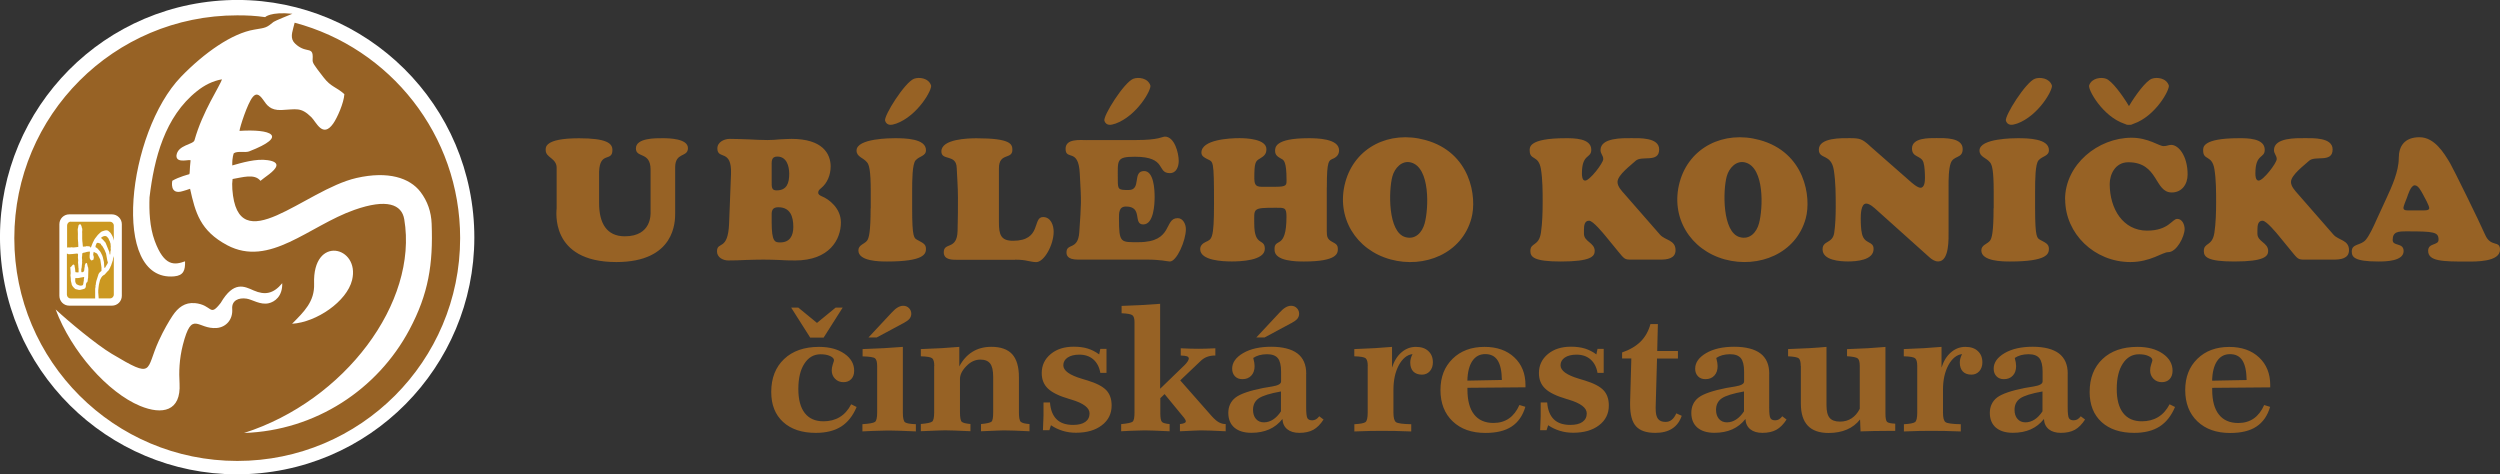
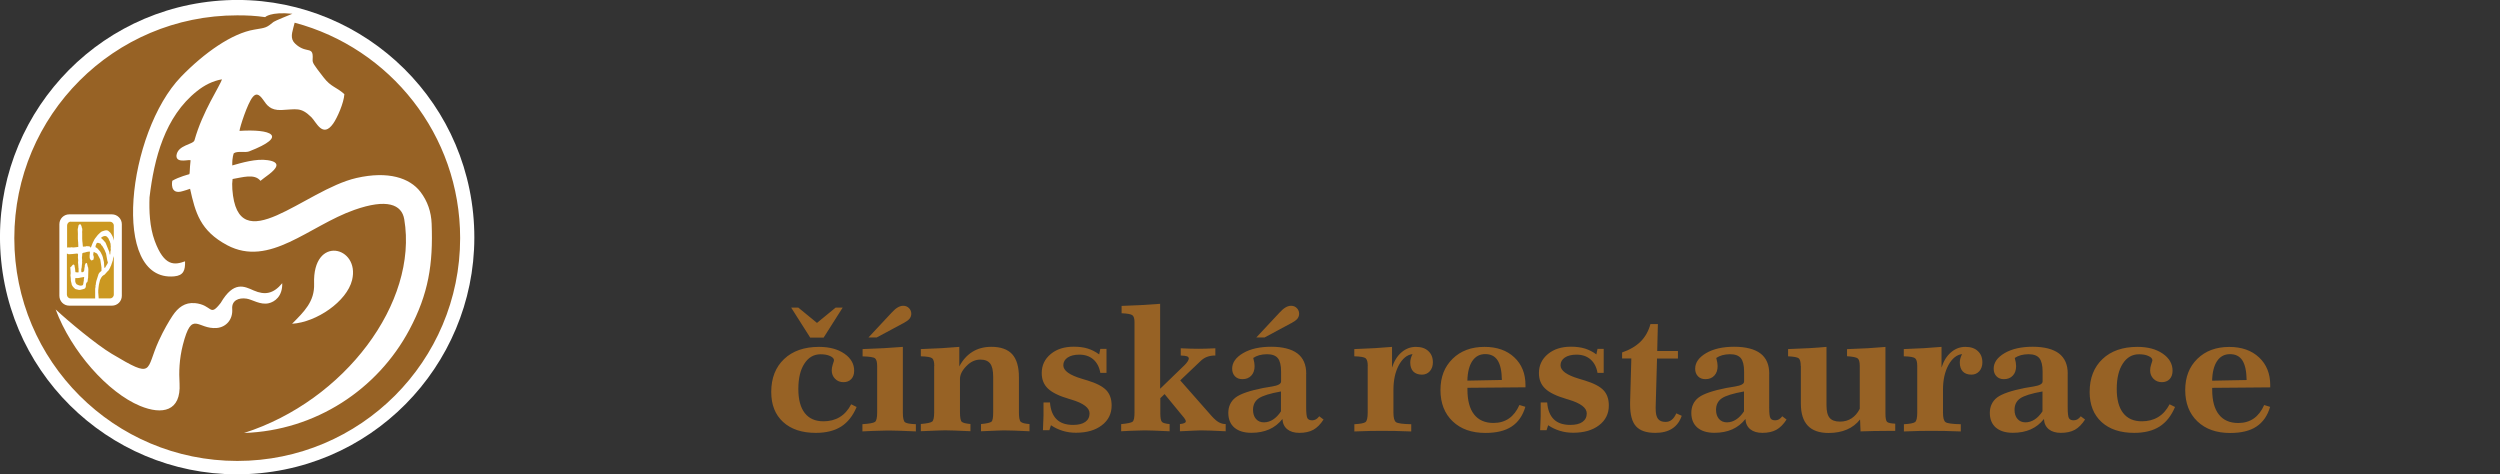
<svg xmlns="http://www.w3.org/2000/svg" id="Vrstva_2" viewBox="0 0 408.79 77.55">
  <rect x="0" y="0" width="408.79" height="77.55" fill="#333333" stroke="none" />
  <defs>
    <style>.cls-1{fill:#fff;}.cls-2{fill:#976225;}.cls-2,.cls-3{fill-rule:evenodd;}.cls-3{fill:#cb9821;}</style>
  </defs>
  <g id="_">
    <circle class="cls-1" cx="38.78" cy="38.78" r="38.78" transform="translate(-3.66 4.04) rotate(-5.7)" />
    <path class="cls-2" d="m139.17,66.1l.9.45c-.6,1.44-1.45,2.51-2.53,3.2-1.09.69-2.47,1.03-4.14,1.03-2.27,0-4.05-.59-5.35-1.78s-1.94-2.82-1.94-4.91c0-2.26.7-4.05,2.1-5.38,1.4-1.33,3.31-1.99,5.71-1.99,1.7,0,3.08.37,4.15,1.11,1.07.74,1.6,1.67,1.6,2.79,0,.57-.16,1.03-.48,1.37-.32.34-.75.5-1.28.5s-1-.18-1.36-.55c-.36-.36-.55-.83-.55-1.38,0-.3.06-.64.18-1,.13-.36.19-.58.19-.65,0-.27-.21-.5-.63-.69-.42-.2-.94-.29-1.56-.29-1.11,0-1.99.51-2.65,1.53-.66,1.01-.99,2.4-.99,4.14s.35,3.04,1.05,3.94c.7.9,1.71,1.35,3.05,1.35,1.02,0,1.91-.23,2.67-.69.76-.46,1.38-1.15,1.87-2.09h0Zm-9.78-15.8h1.15l3.05,2.5,3.05-2.5h1.15l-3.11,4.9h-2.2l-3.11-4.9h0Zm11.66,7.96v-1.18c1.25-.05,2.42-.1,3.5-.15,1.08-.06,2.11-.13,3.08-.21v10.74c0,.89.12,1.42.37,1.6.25.17.84.27,1.76.3v1.18c-1.2-.06-2.1-.09-2.69-.11-.59-.02-1.06-.03-1.42-.03-.52,0-1.13,0-1.84.03-.71.01-1.64.05-2.79.11v-1.18c1.13-.07,1.81-.2,2.05-.37.24-.17.36-.69.36-1.53v-7.62c0-.65-.12-1.06-.35-1.25-.23-.19-.91-.29-2.04-.32h0Zm6.65-5.41l-4.34,2.33h-1.35l3.79-4.06c.35-.39.69-.68.99-.85.3-.18.61-.27.91-.27.37,0,.69.13.93.38.25.25.38.56.38.93,0,.3-.1.57-.29.81-.2.24-.54.48-1.02.74h0Zm5.07,6.98c0-.65-.12-1.06-.35-1.25-.23-.19-.85-.29-1.85-.32v-1.18c1.23-.05,2.36-.1,3.4-.15,1.03-.06,1.99-.13,2.89-.21v3.19c.57-1.06,1.28-1.85,2.16-2.39.88-.54,1.9-.81,3.08-.81,1.54,0,2.68.41,3.41,1.21.73.81,1.1,2.07,1.1,3.77v5.75c0,.84.1,1.35.31,1.54.21.19.69.31,1.42.36v1.18c-1.05-.06-1.87-.09-2.46-.11-.59-.02-1.07-.03-1.45-.03s-.85,0-1.44.03c-.59.01-1.45.05-2.58.11v-1.18c.93-.09,1.5-.22,1.7-.38.2-.16.29-.67.29-1.52v-5.81c0-1.02-.16-1.75-.49-2.18-.33-.43-.86-.65-1.61-.65-.83,0-1.6.35-2.29,1.07-.7.71-1.04,1.41-1.04,2.09v5.47c0,.85.1,1.37.3,1.55.2.17.67.29,1.41.35v1.18c-1.21-.06-2.08-.09-2.61-.11-.52-.02-.95-.03-1.27-.03-.39,0-.91,0-1.54.03-.63.01-1.53.05-2.69.11v-1.18c1.03-.09,1.65-.22,1.86-.4.21-.18.32-.68.32-1.5v-7.62h0Zm26.96-1.87l.19-.91h1.01v3.92h-1.01c-.16-.95-.55-1.68-1.14-2.2-.6-.52-1.36-.78-2.29-.78-.8,0-1.44.16-1.91.47-.47.32-.71.74-.71,1.27,0,.87,1,1.6,3.02,2.2.41.12.73.21.96.29,1.47.45,2.49.99,3.06,1.6.57.61.86,1.44.86,2.49,0,1.33-.53,2.41-1.59,3.22-1.06.82-2.47,1.23-4.24,1.23-.76,0-1.48-.1-2.16-.31-.69-.21-1.33-.51-1.93-.92l-.26.81h-1.05c0-.32.03-.75.05-1.28.03-.54.04-.9.04-1.09v-2.16h1.06c.09,1.21.45,2.13,1.08,2.75.63.62,1.53.92,2.7.92.86,0,1.53-.16,1.99-.49.46-.33.7-.79.7-1.39,0-.91-.98-1.66-2.94-2.25-.16-.05-.28-.08-.37-.11-1.64-.48-2.8-1.04-3.48-1.69-.69-.65-1.03-1.49-1.03-2.54,0-1.27.49-2.3,1.46-3.11.97-.81,2.23-1.21,3.78-1.21.85,0,1.61.1,2.27.3.67.21,1.28.52,1.85.94h0Zm3.6,12.57v-1.18c1.04-.1,1.66-.23,1.87-.4.21-.17.31-.67.31-1.5v-14.78c0-.57-.11-.94-.34-1.12-.22-.18-.81-.29-1.77-.33v-1.2c1.01-.03,2.05-.07,3.11-.13,1.06-.06,2.13-.13,3.19-.21v13.89s4-3.87,4-3.87c.19-.18.35-.38.49-.59.13-.21.2-.36.2-.47,0-.17-.09-.29-.27-.37-.18-.07-.53-.12-1.05-.14v-1.18c.55.03,1.07.05,1.56.06.5.01.96.02,1.4.02.35,0,.75,0,1.2-.02.45-.01.95-.03,1.5-.06v1.18c-.51,0-.96.07-1.35.22-.39.14-.75.38-1.08.7l-3.31,3.15,5.16,5.86c.43.47.81.8,1.15.99.35.19.71.29,1.12.29v1.18c-1.05-.06-1.84-.09-2.39-.11-.54-.02-.99-.03-1.33-.03-.37,0-.83,0-1.38.03-.56.01-1.35.05-2.38.11v-1.18c.33-.03.56-.08.72-.16.16-.07.24-.17.24-.29,0-.14-.1-.34-.31-.62l-.03-.02-3.13-3.81-.7.67v2.46c0,.78.1,1.27.29,1.44.2.17.61.28,1.23.33v1.18c-1.2-.06-2.04-.09-2.54-.11-.5-.02-.88-.03-1.16-.03-.47,0-1.03,0-1.68.03-.65.01-1.49.05-2.55.11h0Zm26.13-6.52c-1.8.32-3.02.7-3.64,1.13-.62.43-.93,1.06-.93,1.87,0,.62.16,1.12.48,1.49.32.37.75.56,1.29.56s1.03-.15,1.51-.46c.48-.31.91-.76,1.29-1.34v-3.24h0Zm4.12-2.86v5.45c0,.97.07,1.56.21,1.79.14.23.4.34.78.34.22,0,.42-.06.61-.16.19-.11.37-.28.54-.5l.7.53c-.5.78-1.06,1.34-1.67,1.68-.61.33-1.37.5-2.28.5-.84,0-1.5-.2-1.98-.59-.49-.4-.75-.95-.79-1.68-.6.76-1.32,1.33-2.16,1.7-.84.37-1.8.56-2.9.56-1.2,0-2.13-.28-2.8-.85-.66-.57-.99-1.38-.99-2.41s.4-1.91,1.19-2.51c.79-.6,2.3-1.12,4.52-1.56.39-.07.87-.15,1.44-.24.99-.16,1.48-.43,1.48-.82v-1.63c0-1.02-.18-1.75-.53-2.18-.35-.43-.94-.65-1.77-.65-.46,0-.87.06-1.26.16-.38.11-.71.26-.99.45.08.31.14.57.17.77.03.21.05.39.05.56,0,.66-.18,1.18-.54,1.56-.36.39-.85.58-1.46.58-.5,0-.91-.15-1.21-.47-.3-.31-.46-.72-.46-1.24,0-1,.6-1.85,1.79-2.55,1.2-.7,2.73-1.04,4.59-1.04s3.34.37,4.3,1.1c.95.73,1.43,1.83,1.43,3.28v.05h0Zm-2.46-8.3l-4.34,2.33h-1.35l3.79-4.06c.35-.39.69-.68.99-.85.3-.18.61-.27.91-.27.37,0,.69.13.93.38.25.25.38.56.38.93,0,.3-.1.57-.29.81-.2.24-.54.48-1.02.74Z" />
    <path class="cls-2" d="m223.65,59.83c0-.65-.12-1.06-.35-1.25-.23-.19-.85-.29-1.85-.32v-1.18c1.2-.05,2.32-.1,3.33-.15,1.01-.06,1.96-.13,2.84-.21v3.39c.34-1.07.85-1.9,1.54-2.49.69-.6,1.48-.9,2.36-.9s1.54.22,2.03.68c.5.45.75,1.07.75,1.85,0,.59-.17,1.07-.5,1.45-.34.37-.77.56-1.28.56-.61,0-1.08-.17-1.42-.51-.33-.34-.5-.83-.5-1.47,0-.23.03-.45.09-.67.06-.22.15-.45.28-.71-.89.11-1.63.71-2.23,1.8-.59,1.09-.89,2.43-.89,4.03v3.74c0,.84.14,1.36.42,1.56.28.2,1.11.31,2.49.34v1.18c-.91-.04-1.78-.07-2.6-.08-.82-.01-1.59-.02-2.3-.02-.51,0-1.15,0-1.92.02-.77.02-1.59.05-2.48.08v-1.18c.97-.06,1.58-.17,1.82-.35.24-.18.36-.7.36-1.55v-7.62h0Zm25.8,3.5l-9.5.08v.3c0,1.78.36,3.13,1.09,4.06.72.92,1.78,1.39,3.17,1.39.99,0,1.83-.25,2.54-.74.71-.5,1.27-1.23,1.7-2.2l.97.3c-.43,1.46-1.18,2.53-2.25,3.23-1.06.7-2.49,1.04-4.28,1.04-2.25,0-4.03-.63-5.36-1.9-1.32-1.26-1.99-2.97-1.99-5.11s.66-3.81,1.98-5.11c1.32-1.3,3.06-1.95,5.22-1.95,2.03,0,3.65.57,4.87,1.71,1.22,1.14,1.83,2.65,1.83,4.54v.37h0Zm-3.87-1.2c-.02-1.45-.25-2.51-.69-3.2-.44-.69-1.12-1.03-2.03-1.03s-1.61.38-2.12,1.14c-.5.76-.77,1.83-.8,3.2l5.63-.11h0Zm15.45-4.17l.19-.91h1.01v3.92h-1.01c-.16-.95-.55-1.68-1.14-2.2-.6-.52-1.36-.78-2.29-.78-.8,0-1.44.16-1.91.47-.47.32-.71.74-.71,1.27,0,.87,1,1.6,3.02,2.2.41.12.73.21.96.29,1.47.45,2.49.99,3.06,1.6.57.61.86,1.44.86,2.49,0,1.33-.53,2.41-1.59,3.22-1.06.82-2.47,1.23-4.24,1.23-.76,0-1.48-.1-2.16-.31-.69-.21-1.33-.51-1.93-.92l-.26.81h-1.05c0-.32.03-.75.05-1.28.03-.54.04-.9.04-1.09v-2.16h1.06c.09,1.21.45,2.13,1.08,2.75.63.62,1.53.92,2.7.92.86,0,1.53-.16,1.99-.49.46-.33.7-.79.7-1.39,0-.91-.98-1.66-2.94-2.25-.16-.05-.28-.08-.37-.11-1.64-.48-2.8-1.04-3.48-1.69-.69-.65-1.03-1.49-1.03-2.54,0-1.27.49-2.3,1.46-3.11.97-.81,2.23-1.21,3.78-1.21.85,0,1.61.1,2.27.3.67.21,1.28.52,1.85.94h0Zm8.84-4.97h1.22l-.11,4.4h3.39v1.23h-3.42l-.22,7.87v.35c0,.78.13,1.33.38,1.65.25.33.66.5,1.22.5.39,0,.73-.11,1.02-.34.29-.23.54-.58.75-1.06l.89.4c-.32.93-.84,1.63-1.56,2.09-.72.47-1.64.7-2.76.7-1.45,0-2.5-.35-3.15-1.07-.65-.71-.97-1.89-.97-3.55v-.4l.2-7.15h-1.51v-.98c1.26-.43,2.27-1.03,3.04-1.79.76-.77,1.29-1.72,1.6-2.86h0Zm15.3,11.02c-1.8.32-3.02.7-3.64,1.13-.62.43-.93,1.06-.93,1.87,0,.62.16,1.12.48,1.49.32.37.75.56,1.29.56s1.03-.15,1.51-.46c.48-.31.91-.76,1.29-1.34v-3.24h0Zm4.12-2.86v5.45c0,.97.07,1.56.21,1.79.14.23.4.34.78.34.22,0,.42-.06.61-.16.19-.11.37-.28.54-.5l.7.53c-.5.78-1.06,1.34-1.67,1.68-.61.33-1.37.5-2.28.5-.84,0-1.5-.2-1.98-.59-.49-.4-.75-.95-.79-1.68-.6.76-1.32,1.33-2.16,1.7-.84.37-1.8.56-2.9.56-1.2,0-2.13-.28-2.8-.85-.66-.57-.99-1.38-.99-2.41s.4-1.91,1.19-2.51c.79-.6,2.3-1.12,4.52-1.56.39-.07.87-.15,1.44-.24.99-.16,1.48-.43,1.48-.82v-1.63c0-1.02-.18-1.75-.53-2.18-.35-.43-.94-.65-1.77-.65-.46,0-.87.06-1.26.16-.38.11-.71.26-.99.45.08.31.14.57.17.77.03.21.05.39.05.56,0,.66-.18,1.18-.54,1.56-.36.39-.85.58-1.46.58-.5,0-.91-.15-1.21-.47-.3-.31-.46-.72-.46-1.24,0-1,.6-1.85,1.79-2.55,1.2-.7,2.73-1.04,4.59-1.04s3.34.37,4.3,1.1c.95.73,1.43,1.83,1.43,3.28v.05h0Zm5.16-1.32c0-.64-.11-1.05-.32-1.23-.21-.18-.8-.29-1.75-.34v-1.18c1.28-.05,2.43-.1,3.46-.15,1.03-.06,1.97-.13,2.82-.21v9.54c0,.98.17,1.67.52,2.07.35.41.91.61,1.7.61.71,0,1.34-.18,1.89-.54.55-.36.99-.88,1.33-1.55v-7.01c0-.64-.11-1.05-.33-1.23-.22-.18-.8-.3-1.75-.36v-1.16c1.26-.05,2.4-.1,3.43-.15,1.02-.06,1.98-.13,2.85-.21v10.85c0,.78.09,1.25.27,1.41.18.16.63.26,1.33.29v1.18h-1.41c-.7,0-1.4,0-2.1.02-.71.01-1.42.03-2.16.06l-.08-1.95c-.57.73-1.29,1.28-2.15,1.65-.86.37-1.86.56-3,.56-1.51,0-2.65-.4-3.4-1.2-.76-.8-1.13-2.01-1.13-3.61v-6.13h0Zm19.05,0c0-.65-.12-1.06-.35-1.25-.23-.19-.85-.29-1.85-.32v-1.18c1.2-.05,2.32-.1,3.33-.15,1.01-.06,1.96-.13,2.84-.21v3.39c.34-1.07.85-1.9,1.54-2.49.69-.6,1.48-.9,2.36-.9s1.54.22,2.03.68c.5.45.75,1.07.75,1.85,0,.59-.17,1.07-.5,1.45-.34.37-.77.56-1.28.56-.61,0-1.08-.17-1.41-.51-.33-.34-.5-.83-.5-1.47,0-.23.03-.45.09-.67.06-.22.15-.45.28-.71-.89.11-1.63.71-2.23,1.8-.59,1.09-.89,2.43-.89,4.03v3.74c0,.84.14,1.36.42,1.56.28.2,1.11.31,2.49.34v1.18c-.91-.04-1.78-.07-2.6-.08-.82-.01-1.59-.02-2.3-.02-.51,0-1.15,0-1.92.02-.77.02-1.59.05-2.48.08v-1.18c.97-.06,1.58-.17,1.82-.35.24-.18.36-.7.36-1.55v-7.62h0Zm20.48,4.18c-1.8.32-3.02.7-3.64,1.13-.62.43-.93,1.06-.93,1.87,0,.62.16,1.12.48,1.49.32.37.75.56,1.29.56s1.03-.15,1.51-.46c.48-.31.91-.76,1.29-1.34v-3.24h0Zm4.12-2.86v5.45c0,.97.07,1.56.21,1.79.14.23.4.34.78.34.22,0,.42-.06.61-.16.19-.11.37-.28.54-.5l.7.53c-.5.78-1.06,1.34-1.67,1.68-.61.33-1.37.5-2.28.5-.84,0-1.5-.2-1.98-.59-.49-.4-.75-.95-.79-1.68-.6.76-1.32,1.33-2.16,1.7-.84.37-1.8.56-2.9.56-1.2,0-2.13-.28-2.8-.85-.66-.57-.99-1.38-.99-2.41s.4-1.91,1.19-2.51c.79-.6,2.3-1.12,4.52-1.56.39-.07.87-.15,1.44-.24.99-.16,1.48-.43,1.48-.82v-1.63c0-1.02-.18-1.75-.53-2.18-.35-.43-.94-.65-1.77-.65-.46,0-.87.06-1.26.16-.38.11-.71.26-.99.45.08.31.14.57.17.77.03.21.05.39.05.56,0,.66-.18,1.18-.54,1.56-.36.39-.85.58-1.46.58-.5,0-.91-.15-1.21-.47-.3-.31-.46-.72-.46-1.24,0-1,.6-1.85,1.79-2.55,1.2-.7,2.73-1.04,4.59-1.04s3.34.37,4.3,1.1c.95.73,1.43,1.83,1.43,3.28v.05h0Zm16.65,4.95l.9.45c-.6,1.44-1.45,2.51-2.53,3.2-1.09.69-2.47,1.03-4.14,1.03-2.27,0-4.05-.59-5.35-1.78-1.29-1.19-1.94-2.82-1.94-4.91,0-2.26.7-4.05,2.1-5.38,1.4-1.33,3.31-1.99,5.71-1.99,1.7,0,3.08.37,4.15,1.11,1.07.74,1.6,1.67,1.6,2.79,0,.57-.16,1.03-.48,1.37-.32.34-.75.5-1.28.5s-1-.18-1.36-.55c-.36-.36-.55-.83-.55-1.38,0-.3.06-.64.18-1,.13-.36.19-.58.19-.65,0-.27-.21-.5-.63-.69-.42-.2-.94-.29-1.56-.29-1.11,0-1.99.51-2.65,1.53-.66,1.01-.99,2.4-.99,4.14s.35,3.04,1.05,3.94,1.71,1.35,3.05,1.35c1.02,0,1.91-.23,2.67-.69s1.38-1.15,1.87-2.09h0Zm16.48-2.76l-9.5.08v.3c0,1.78.36,3.13,1.09,4.06.72.92,1.78,1.39,3.17,1.39.99,0,1.83-.25,2.54-.74.71-.5,1.27-1.23,1.7-2.2l.97.3c-.43,1.46-1.18,2.53-2.25,3.23-1.06.7-2.49,1.04-4.28,1.04-2.25,0-4.03-.63-5.36-1.9-1.32-1.26-1.99-2.97-1.99-5.11s.66-3.81,1.98-5.11c1.32-1.3,3.06-1.95,5.22-1.95,2.03,0,3.65.57,4.87,1.71,1.22,1.14,1.83,2.65,1.83,4.54v.37h0Zm-3.87-1.2c-.02-1.45-.25-2.51-.69-3.2-.44-.69-1.12-1.03-2.03-1.03s-1.61.38-2.12,1.14c-.5.76-.77,1.83-.8,3.2l5.63-.11Z" />
    <path class="cls-3" d="m11.55,36.26h6.45c.33,0,.61.28.61.63v2.46c-.04-.2-.09-.4-.16-.59-.07-.2-.17-.33-.26-.5-.12-.22-.3-.35-.47-.5-.19-.16-.47-.1-.68-.04-.23.07-.46.12-.66.33l-.1.09s-.07.08-.12.12c-.09.08-.16.14-.24.25l-.38.49c-.09.1-.16.28-.23.42-.07.15-.1.14-.17.34l-.31.79c-.02-.29-.3-.28-.43-.28-.04,0-.1-.02-.18-.02-.14-.02-.19.08-.33.06-.15-.02-.19.06-.34,0,0-.13-.03-.43-.05-.55-.07-.4-.07-1.07-.06-1.46,0-.17.01-.09,0-.24-.02-.14-.02-.09,0-.24.02-.15.03-.36,0-.45-.01-.05-.06-.14-.07-.19-.03-.11,0-.1-.05-.22-.12-.28-.18-.38-.37-.24-.1.07-.15.19-.16.36-.03.37-.12.19-.07.73.05.56-.03,1.07.04,1.65,0,.02.02.08.02.13,0,0,0,.04,0,.04,0,0,0,.01,0,.02l.02.44c0,.1,0,.2,0,.29-.22,0-.79.13-.99.07-.11-.04-.13-.02-.22,0-.1.03-.19.01-.29.02-.14.02-.08-.02-.16-.03-.02,0-.1.02-.17.05v-3.62c0-.35.27-.63.61-.63h0Zm7.06,5.65v6.25c0,.35-.27.63-.61.63h-1.86l-.08-1.02c0-.09.01-.05.01-.11,0-.2-.02,0,0-.23.04-.29.03-.46.1-.88l.18-.75.2-.4c.24-.4.45-.4.57-.51l.38-.43s0-.01.01-.02c.04-.06.24-.17.33-.37l.16-.3c.04-.08.05-.15.09-.23.08-.17.04.01.13-.3.01-.05.02-.07.04-.13.03-.09.05-.12.08-.21.16-.62.06.04.15-.64.01-.1,0-.07.04-.13.02-.05.04-.12.06-.21h0Zm-3.05,6.88s0-.05,0-.09c0-.13,0-.29,0-.43v-1.07c.02-.12.06-.23.06-.34,0-.18-.04-.11.03-.3.06-.16-.01-.15.07-.45.02-.06.02-.09.03-.15l.27-.85c.07-.13.03-.15.08-.27.06-.14.19-.32.3-.39.09-.06.12-.08.19-.15v-.56s-.19-1.3-.19-1.3l-.45-.85s0-.01-.01-.02c0,0,0-.01-.01-.02-.09-.13-.18-.15-.31-.21l-.3-.16c-.01.09-.05.2-.06.3-.03.19-.03.17.02.32.11.28.05.36,0,.66-.07,0-.1.04-.17.08-.12.06-.19.07-.29-.06l-.04-.05c-.25-.3-.07-.84-.07-1.28-.1-.03-.55.03-.64.08-.26.13-.42.02-.62.21,0,.55-.08.64-.04.82.05.22.02.34.01.53,0,.25.05.05-.03.54-.03.2-.01.34-.05.51-.03.13-.04.02-.05.19-.01.18.01.32.02.46.11.04.19.05.28-.02.15-.1.16-.1.19-.31v-.04s0-.01,0-.02c0-.07,0-.12.02-.2.01-.14.07-.26.07-.37v-.16s.01-.02.02-.02v-.05c.06-.15.14-.37.28-.29.09.05.09.18.12.32.02.09.04.11.05.19.01.06,0,.04.02.1.03.1.02.05.03.08.05.11.02-.04.04.16.01.1.02.13.02.23l-.04,1.34c-.02.09-.03.1-.04.17-.02.18-.03.48-.12.55-.09.07-.05-.02-.11.1-.12.2-.08.41-.1.58,0,0-.04.16-.04.16-.02.04-.06.11-.08.14-.09.1-.28.13-.4.17-.25.07-.54.17-.78.07-.14-.06-.16-.04-.31-.07-.18-.04-.31-.24-.46-.37l-.05-.06s0-.01-.01-.02c-.24-.33-.12-.17-.22-.53-.1-.36-.12-.41-.12-.85,0-.24-.05-.24-.05-.42,0-.32.07-.03.01-.87-.01-.18-.04-.28-.04-.47.26-.09.41-.62.64-.4.09.08.05.24.1.39.07.24.06.54.1.8.11.04.29.04.43.04.12,0,.1,0,.09-.13v-.52c-.02-.16-.02-.05-.03-.12v-.11c0-.25-.05-.53-.06-.78,0-.09.03-.17.03-.26l-.04-.46c-.01-.09,0,.02-.01-.06-.01-.23.14-.69-.18-.64-.16.03-1.26.14-1.4.1,0,0-.01,0-.01,0-.1-.05,0-.05-.13-.07-.03,0-.06,0-.08-.01v6.69c0,.35.27.63.61.63h4Zm-2.33-3.43c.09,0,0,.04.24-.02.12-.03.14-.04.3-.04l-.07.46c0,.12.03.02,0,.17-.02.14-.03.07-.04.17-.06.36.03.61-.5.61-.14,0-.55-.16-.63-.22-.06-.05-.21-.28-.23-.51-.02-.19.01-.04.01-.21,0-.08-.05-.19.03-.28.07-.08.11-.01.19-.01.16,0,.23-.03.38-.03l.32-.07h0Zm3.32-6.51v.1c.09.04.18.14.25.22.05.06.07.07.12.12l.34.39.62,1.53c.04.23.01.38.13.43.06-.19.02-.29.05-.52.02-.19.09-.13.04-.46-.03-.22.05-.21,0-.46-.04-.23.02-.32-.08-.52-.15-.33.08-.01-.13-.33-.07-.1-.09-.25-.17-.38-.05-.07-.17-.2-.23-.26-.19-.19-.48-.12-.68-.03-.12.05-.15.13-.27.17h0Zm-.92,1.47c0,.25.08.06.29.29l.28.31c.09.11.2.19.26.34l.12.24c.21.36.27.68.36,1.11.09.43.04.03.08.59,0,.13.03.63.1.63.07,0,.16-.26.33-.52.03-.05.05-.07.08-.12.2-.32.08-.36.03-.52l-.19-1.04c-.02-.06,0,0-.01-.06-.04-.25,0-.04-.11-.32-.09-.23-.16-.44-.29-.63-.02-.02-.01-.01-.03-.05-.4-.77-.31-.26-.41-.59-.03-.12-.02-.12-.14-.16-.45-.17-.57-.22-.72.3-.03.1-.06.11-.06.18Z" />
-     <path class="cls-2" d="m106.38,34.68c0,.31.19,3.96-4.21,3.96-2.96,0-4.21-2.12-4.21-5.44v-5.13c.14-3.4,2.18-1.53,2.18-3.54,0-1.09-.92-1.92-5.47-1.92-5.75,0-5.44,1.56-5.44,1.95,0,1.28,1.9,1.28,1.79,3.04v6.44c0,.33-1.23,8.81,9.76,8.81,9.65,0,9.62-6.69,9.62-7.95v-7.53c0-2.54,2.09-1.59,2.09-3.15s-3.07-1.62-4.13-1.62c-1.14,0-4.38-.06-4.38,1.67,0,1.62,2.4.47,2.4,3.46v6.95h0Zm240.97-14.45c-3.58-1.23-5.98-5.62-5.74-6.28.43-1.2,1.95-1.37,2.76-1.08.93.33,2.65,2.62,3.75,4.48,1.1-1.86,2.81-4.15,3.75-4.48.81-.29,2.33-.13,2.76,1.08.23.65-2.16,5.05-5.74,6.28l-.12.04c-.18.12-.4.16-.64.14-.23.02-.46-.02-.64-.14l-.12-.04h0Zm-17.58,0c3.57-1.27,5.98-5.62,5.74-6.28-.43-1.2-1.95-1.37-2.76-1.08-1.5.54-5.02,6.13-4.75,6.89.3.84,1.09.7,1.77.46h0Zm-3.79,13.83c0,3.89-.28,4.94-.61,5.33-.45.53-1.39.67-1.39,1.56,0,1.79,3.51,1.81,4.69,1.81,6.11,0,6.36-1.26,6.36-2.09s-.67-1.01-1.37-1.42c-.55-.33-.89-.22-.89-5.19v-2.76c0-1.95.03-4.47.56-5.08.63-.73,1.7-.67,1.7-1.67,0-1.9-3.43-1.95-5.1-1.95-.56,0-6.25,0-6.25,2.01,0,1.06,1.09,1.15,1.73,1.95.31.39.59,1.21.59,4.74v2.76h0Zm-143.62-13.83c3.57-1.28,5.98-5.62,5.74-6.28-.43-1.21-1.94-1.37-2.76-1.08-1.51.54-5.03,6.13-4.75,6.89.3.84,1.08.71,1.77.46h0Zm-35.86,0c3.57-1.28,5.98-5.62,5.74-6.28-.43-1.21-1.94-1.37-2.76-1.08-1.51.54-5.03,6.13-4.75,6.89.3.84,1.08.71,1.77.46h0Zm135.55,22.19c5.49,1.49,11.65-.93,13.22-6.72.94-3.47-.13-10.79-7.55-12.81-5.86-1.6-11.52,1.2-13.07,6.9-1.56,5.73,1.73,11.08,7.4,12.63h0Zm5.57-5.88c-.39,1.45-1.49,2.69-3.13,2.24-2.9-.79-2.77-7.67-2.14-9.95.36-1.32,1.54-2.67,3.05-2.26,3.15.86,2.89,7.53,2.22,9.97h0Zm106.38-2.14c-.29,0-1,.08-1-.39,0-.33.48-1.43.59-1.73.11-.3.59-1.98,1.26-1.98.61,0,1.09,1.04,1.34,1.48.22.39,1.03,1.84,1.03,2.26s-.84.36-1.12.36h-2.09Zm-5.52,1.81c-.4.88-1.01,2.23-1.62,2.98-.81,1-2.31.61-2.31,1.92,0,.89.36,1.65,4.35,1.65,1.12,0,4.13-.03,4.13-1.7,0-1.45-1.79-.73-1.79-1.81,0-1.37.86-1.42,2.31-1.42,4.49,0,5.19.11,5.19,1.37,0,.98-1.7.47-1.7,1.81,0,1.73,2.4,1.76,6.39,1.76,1.39,0,5.36.08,5.36-1.95,0-1.59-1.51-.31-2.43-2.43-1-2.29-5.22-10.83-5.69-11.63-1.08-1.84-2.62-4.32-5.05-4.32s-3.38,1.45-3.38,3.38c0,2.2-1.13,4.67-2.01,6.58l-1.76,3.82h0Zm-13.86,4.79c1.11,1.36,1.14,1.45,2.23,1.45h4.74c1.09,0,2.51-.14,2.51-1.54,0-1.7-1.71-1.59-2.54-2.54l-5.83-6.67c-.45-.52-1.12-1.2-1.12-1.95,0-1.17,2.37-2.88,2.93-3.43.97-.97,3.88.39,3.88-1.89,0-1.98-3.24-1.84-4.57-1.84s-5.02-.11-5.02,1.95c0,.61.45.89.45,1.47,0,.65-2.2,3.52-2.96,3.52-.5,0-.53-.81-.53-1.17,0-3.29,1.53-2.4,1.53-3.87,0-1.92-2.9-1.89-4.21-1.89-6.11,0-5.86,1.56-5.86,2,0,1.7,1.45.67,1.84,3.06.28,1.7.28,3.71.28,5.44,0,1.59-.05,3.38-.28,4.94-.35,2.31-1.73,1.56-1.73,3.01,0,.95.56,1.71,4.97,1.71,4.91,0,5.55-.84,5.55-1.73,0-1.37-1.76-1.48-1.76-2.82v-.59c0-.81.11-1.53.84-1.53.64,0,2.3,2.03,2.76,2.59l1.9,2.32h0Zm-36.93-8.39c0,5.61,4.8,10.24,10.66,10.24,3.29,0,5.24-1.62,6.19-1.62,1.39,0,2.68-2.57,2.68-3.79,0-.7-.39-1.65-1.2-1.65-.86,0-1.39,1.92-4.94,1.92-3.9,0-6.11-3.51-6.11-7.64,0-1.53.89-3.54,3.04-3.54,4.97,0,4.24,4.94,7.11,4.94,1.65,0,2.59-1.34,2.59-2.93,0-3.1-1.51-4.85-2.68-4.85-.47,0-.64.2-1.26.2-.73,0-2.48-1.37-5.22-1.37-5.49,0-10.88,4.38-10.88,10.1h0Zm-31.97-8.79c-1.25-1.1-1.56-1.23-3.29-1.23-1.26,0-5.02-.11-5.02,1.87,0,1.67,2.02.59,2.45,3.37.31,2,.31,4.04.31,6.05,0,1.26-.06,3.02-.25,4.21-.28,1.78-1.9,1.2-1.9,2.68,0,1.81,2.87,1.98,4.16,1.98s4.18-.17,4.18-2.04c0-1.37-1.48-.7-1.9-2.48-.17-.72-.2-1.76-.2-2.54,0-.59.03-2.4.89-2.4.59,0,1.31.68,1.7,1.03l8.62,7.73c.41.37.89.7,1.45.7,1.87,0,1.7-3.82,1.7-5.08v-7.22c0-1.06,0-2.79.36-3.79.47-1.28,1.95-.7,1.95-2.29,0-1.92-3.04-1.79-4.27-1.79s-4.02-.08-4.02,1.7c0,1.51,1.48,1.09,1.87,2.26.21.64.25,1.84.25,2.54,0,.47-.03,1.62-.73,1.62-.5,0-1.41-.8-1.73-1.09l-6.61-5.8h0Zm-41.22,17.18l-1.9-2.32c-.46-.56-2.12-2.59-2.76-2.59-.73,0-.84.73-.84,1.53v.59c0,1.34,1.76,1.45,1.76,2.82,0,.9-.64,1.73-5.55,1.73-4.41,0-4.97-.75-4.97-1.71,0-1.45,1.38-.7,1.73-3.01.23-1.56.28-3.35.28-4.94,0-1.73,0-3.73-.28-5.44-.39-2.39-1.84-1.37-1.84-3.06,0-.45-.25-2,5.86-2,1.31,0,4.21-.03,4.21,1.89,0,1.47-1.53.58-1.53,3.87,0,.36.03,1.17.53,1.17.75,0,2.96-2.87,2.96-3.52,0-.58-.45-.86-.45-1.47,0-2.06,3.68-1.95,5.02-1.95s4.57-.14,4.57,1.84c0,2.28-2.9.92-3.88,1.89-.56.56-2.93,2.26-2.93,3.43,0,.75.66,1.43,1.12,1.95l5.83,6.67c.83.95,2.54.84,2.54,2.54,0,1.4-1.42,1.54-2.51,1.54h-4.74c-1.09,0-1.11-.09-2.23-1.45h0Zm-37.12,1.42c5.49,1.5,11.65-.93,13.22-6.72.95-3.47-.12-10.79-7.55-12.81-5.87-1.6-11.52,1.2-13.07,6.9-1.56,5.73,1.72,11.08,7.4,12.63h0Zm5.57-5.88c-.4,1.45-1.49,2.69-3.13,2.24-2.91-.79-2.77-7.66-2.14-9.95.36-1.32,1.54-2.67,3.05-2.26,3.15.86,2.89,7.53,2.22,9.97h0Zm-16-5.93v7.25c0,.84.11,1.26.86,1.67.56.31.95.47.95,1.17s-.06,2.06-5.55,2.06c-1.23,0-4.8-.03-4.8-1.9-.11-2.15,1.95.22,1.95-5.44,0-1.51-.33-1.45-1.73-1.45-3.91,0-3.54.11-3.54,2.62,0,3.82,1.73,2.29,1.73,4.1,0,1.95-4.07,2.06-5.41,2.06s-5.16-.11-5.16-2.01c0-.59.42-.95.89-1.17,1-.47,1.37-.39,1.37-6.22,0-7.42-.11-6.81-1.14-7.36-.42-.22-.92-.47-.92-1.03,0-2.15,4.66-2.37,6.22-2.37,1.17,0,4.41.14,4.41,1.81,0,.86-.47,1.17-1.12,1.56-.7.39-.86.73-.86,3.21,0,1.56.73,1.37,2.06,1.37h1.42c1.84,0,1.79-.28,1.79-1.14,0-3.04-.47-3.24-.84-3.43-.53-.31-1.03-.56-1.03-1.28,0-.53-.11-2.09,5.44-2.09,1.31,0,5.02.03,5.02,1.98,0,.61-.31,1.03-.86,1.31-.84.36-1.14.28-1.14,4.71h0Zm-39.22-7.7c-1.14,0-3.49-.28-3.49,1.42,0,1.98,2.12-.22,2.32,4.04.28,5.05.25,4.55-.08,9.62-.2,2.96-2.09,1.73-2.09,3.26,0,.36.03,1.2,1.87,1.2h11.46c.95,0,1.73.08,2.34.14.59.08,1.03.17,1.23.17,1.12,0,2.62-3.4,2.62-5.3,0-.78-.45-1.79-1.34-1.79-2.29,0-.67,3.93-6.38,3.93-2.94,0-3.22.2-3.22-3.88,0-.89-.03-1.95,1.15-1.95,2.82,0,1.09,2.93,2.82,2.93s1.86-3.35,1.86-4.49-.11-4.24-1.72-4.24c-1.98,0-.39,3.1-2.51,3.1-1.71,0-1.79-.06-1.79-1.67,0-3.21-.31-3.77,2.8-3.77,5.29,0,3.51,2.68,5.71,2.68,1.09,0,1.45-1.09,1.45-2.01,0-1.23-.67-3.96-2.26-3.96-.45,0-.98.56-4.7.56h-8.04Zm-11.77,19.55c.95,0,1.56.08,2.09.2.5.08.89.2,1.39.2,1.28,0,2.85-2.79,2.85-4.97,0-1.06-.47-2.4-1.73-2.4-1.79,0-.17,3.88-4.91,3.88-1.98,0-2.31-.98-2.31-2.98v-8.87c0-2.62,2.2-1.39,2.2-3.01,0-.95-.28-1.9-5.86-1.9-1.37,0-5.75.11-5.75,2.15,0,1.59,2.45.36,2.51,2.71.06,1.56.2,3.12.2,4.8s0,3.43-.06,5.47c-.08,3.24-2.26,1.78-2.26,3.51,0,1.28,1.42,1.23,2.32,1.23h9.32Zm-23.6-8.4c0,3.91-.28,4.94-.61,5.33-.45.53-1.39.67-1.39,1.56,0,1.79,3.51,1.81,4.69,1.81,6.11,0,6.36-1.26,6.36-2.09s-.67-1-1.37-1.42c-.56-.33-.89-.22-.89-5.19v-2.76c0-1.95.03-4.46.56-5.08.64-.73,1.7-.67,1.7-1.67,0-1.9-3.43-1.95-5.1-1.95-.56,0-6.25,0-6.25,2.01,0,1.06,1.09,1.14,1.73,1.95.31.39.59,1.2.59,4.74v2.76h0Zm-6.53-6.78c0-2.15-1.31-4.57-6.42-4.57-.64,0-1.31.06-1.95.08-.64.06-1.28.11-1.95.11-1.03,0-2.06-.06-3.1-.11-1.03-.03-2.06-.08-3.1-.08-.86,0-2.01.5-2.01,1.56,0,1.92,2.4,0,2.23,4.21l-.31,8.03c-.17,4.63-1.98,2.87-1.98,4.6,0,.98.98,1.48,1.84,1.48.98,0,1.92-.03,2.87-.08.95-.03,1.93-.06,2.88-.06.86,0,1.7.03,2.54.06.84.06,1.7.08,2.65.08,5.61,0,7.48-3.43,7.48-6.22,0-2.34-1.98-3.82-3.12-4.27-.28-.14-.59-.25-.59-.61s.25-.53.5-.75c1-.81,1.53-2.18,1.53-3.46h0Zm-9.65-.03c0-.81-.11-1.65.92-1.65,1.53,0,1.95,1.56,1.95,2.82,0,1.53-.39,2.71-2.06,2.71-.86,0-.81-.53-.81-1.62v-2.26h0Zm0,7.67c.03-.59.22-1.03,1.09-1.03,1.95,0,2.45,1.51,2.45,3.21,0,1.45-.56,2.54-2.15,2.54-.86,0-1.39-.08-1.39-3.32v-1.39Z" />
    <path class="cls-2" d="m38.78,2.51c1.69,0,2.94.06,4.57.29,0,0,.88-.91,4.46-.55-.28.12-2.85,1.15-3.06,1.32-1.21.98-1.21.95-3.16,1.27-3.65.6-8.19,3.79-11.97,7.69-8.79,9.07-11.6,33.59-1.14,32.66,1.53-.14,1.82-.98,1.78-2.46-1.7.61-3.4.9-4.97-3.37-.83-2.27-.92-4.9-.84-7.1.75-6.32,2.49-13.18,7.77-17.37,1.2-.96,2.57-1.66,4.07-1.92-.32,1.11-3.17,5.22-4.49,9.97-.2.72-2.77.74-2.95,2.52-.03,1.38,2.35.47,2.31.79-.18,1.51-.08,2.06-.22,2.24,0,0-1.71.43-2.77,1.07,0,0-.52,2.41,1.75,1.68.18-.06.95-.27,1.16-.37.86,3.88,1.64,6.86,6.06,9.22,6.94,3.69,13.36-3.15,20.8-5.77,5.33-1.88,7.75-.9,8.16,1.53,2.3,13.62-9.73,29.69-26.2,34.95,11.72-.4,21.84-7.13,27.04-16.88,3.14-5.89,3.89-10.74,3.64-17.34-.07-1.91-.66-3.68-1.84-5.22-1.75-2.27-5.26-3.44-10.45-2.26-8.51,1.95-19.43,13.71-20.3,1.85-.05-.63-.03-1.2.04-1.68,1.57-.25,3.59-.94,4.56.3.27-.25.87-.65,1.43-1.09,1.13-.89,2.07-1.95-.24-2.29-1.91-.29-4.31.44-5.8.86-.04-1.36.25-1.99.25-1.99.62-.42,1.8-.06,2.49-.3,6.64-2.57,3.47-3.69-1.56-3.36.05-.58,1.29-4.48,2.16-5.53.51-.62.99-.58,1.72.46.57.81,1.12,1.74,2.98,1.66,2.43-.1,3.15-.54,4.89,1.17.82.81,1.85,3.48,3.57,1.05.66-.93,1.74-3.36,1.83-4.82-1.42-1.25-2.16-1.14-3.38-2.71-1.65-2.13-1.85-2.4-1.81-2.95.09-1.4-.2-1.44-1.12-1.63-.88-.18-1.71-.83-2.04-1.33-.54-.84-.04-1.92.22-3.06,15.58,4.14,27.06,18.33,27.06,35.22,0,20.12-16.31,36.44-36.44,36.44S2.34,59.07,2.34,38.95,18.65,2.51,38.78,2.51h0Zm8.99,50.43c3.98-.25,8.94-3.64,9.8-7.14,1.35-5.51-6.49-7.48-6.21.6.1,2.92-1.66,4.58-3.59,6.53h0Zm-15.91-3.37c-1.61-.16-2.75.7-3.66,2.08-.55.83-1.44,2.33-2.23,4.06-2.23,4.86-.65,6.35-7.7,2.14-2.51-1.5-7.12-5.34-9.17-7.25,2.56,6.88,8.54,13.59,13.79,15.77,3.64,1.51,6.73.9,6.47-3.66-.11-1.85-.06-3.95.54-6.31,1.51-5.86,2.37-2.49,5.56-2.77,1.48-.13,2.64-1.35,2.51-3.11-.11-1.41,1.07-1.87,2.33-1.69.93.13,2.24,1.07,3.62.76.99-.22,2.29-1.12,2.23-3.28-1.45,1.75-2.84,1.98-4.66,1.19-1.54-.67-3.25-1.63-5.4,2.03-1.89,2.42-1.27.33-4.24.03h0Zm-20.55-14.52c-.44,0-.84.18-1.13.47h0c-.29.29-.47.69-.47,1.14v11.71c0,.44.18.85.47,1.14.29.29.69.47,1.14.47h6.99c.44,0,.85-.18,1.14-.47h0c.29-.29.47-.7.47-1.14v-11.71c0-.44-.18-.84-.47-1.13h0c-.29-.29-.69-.48-1.13-.48h-6.99Z" />
  </g>
</svg>